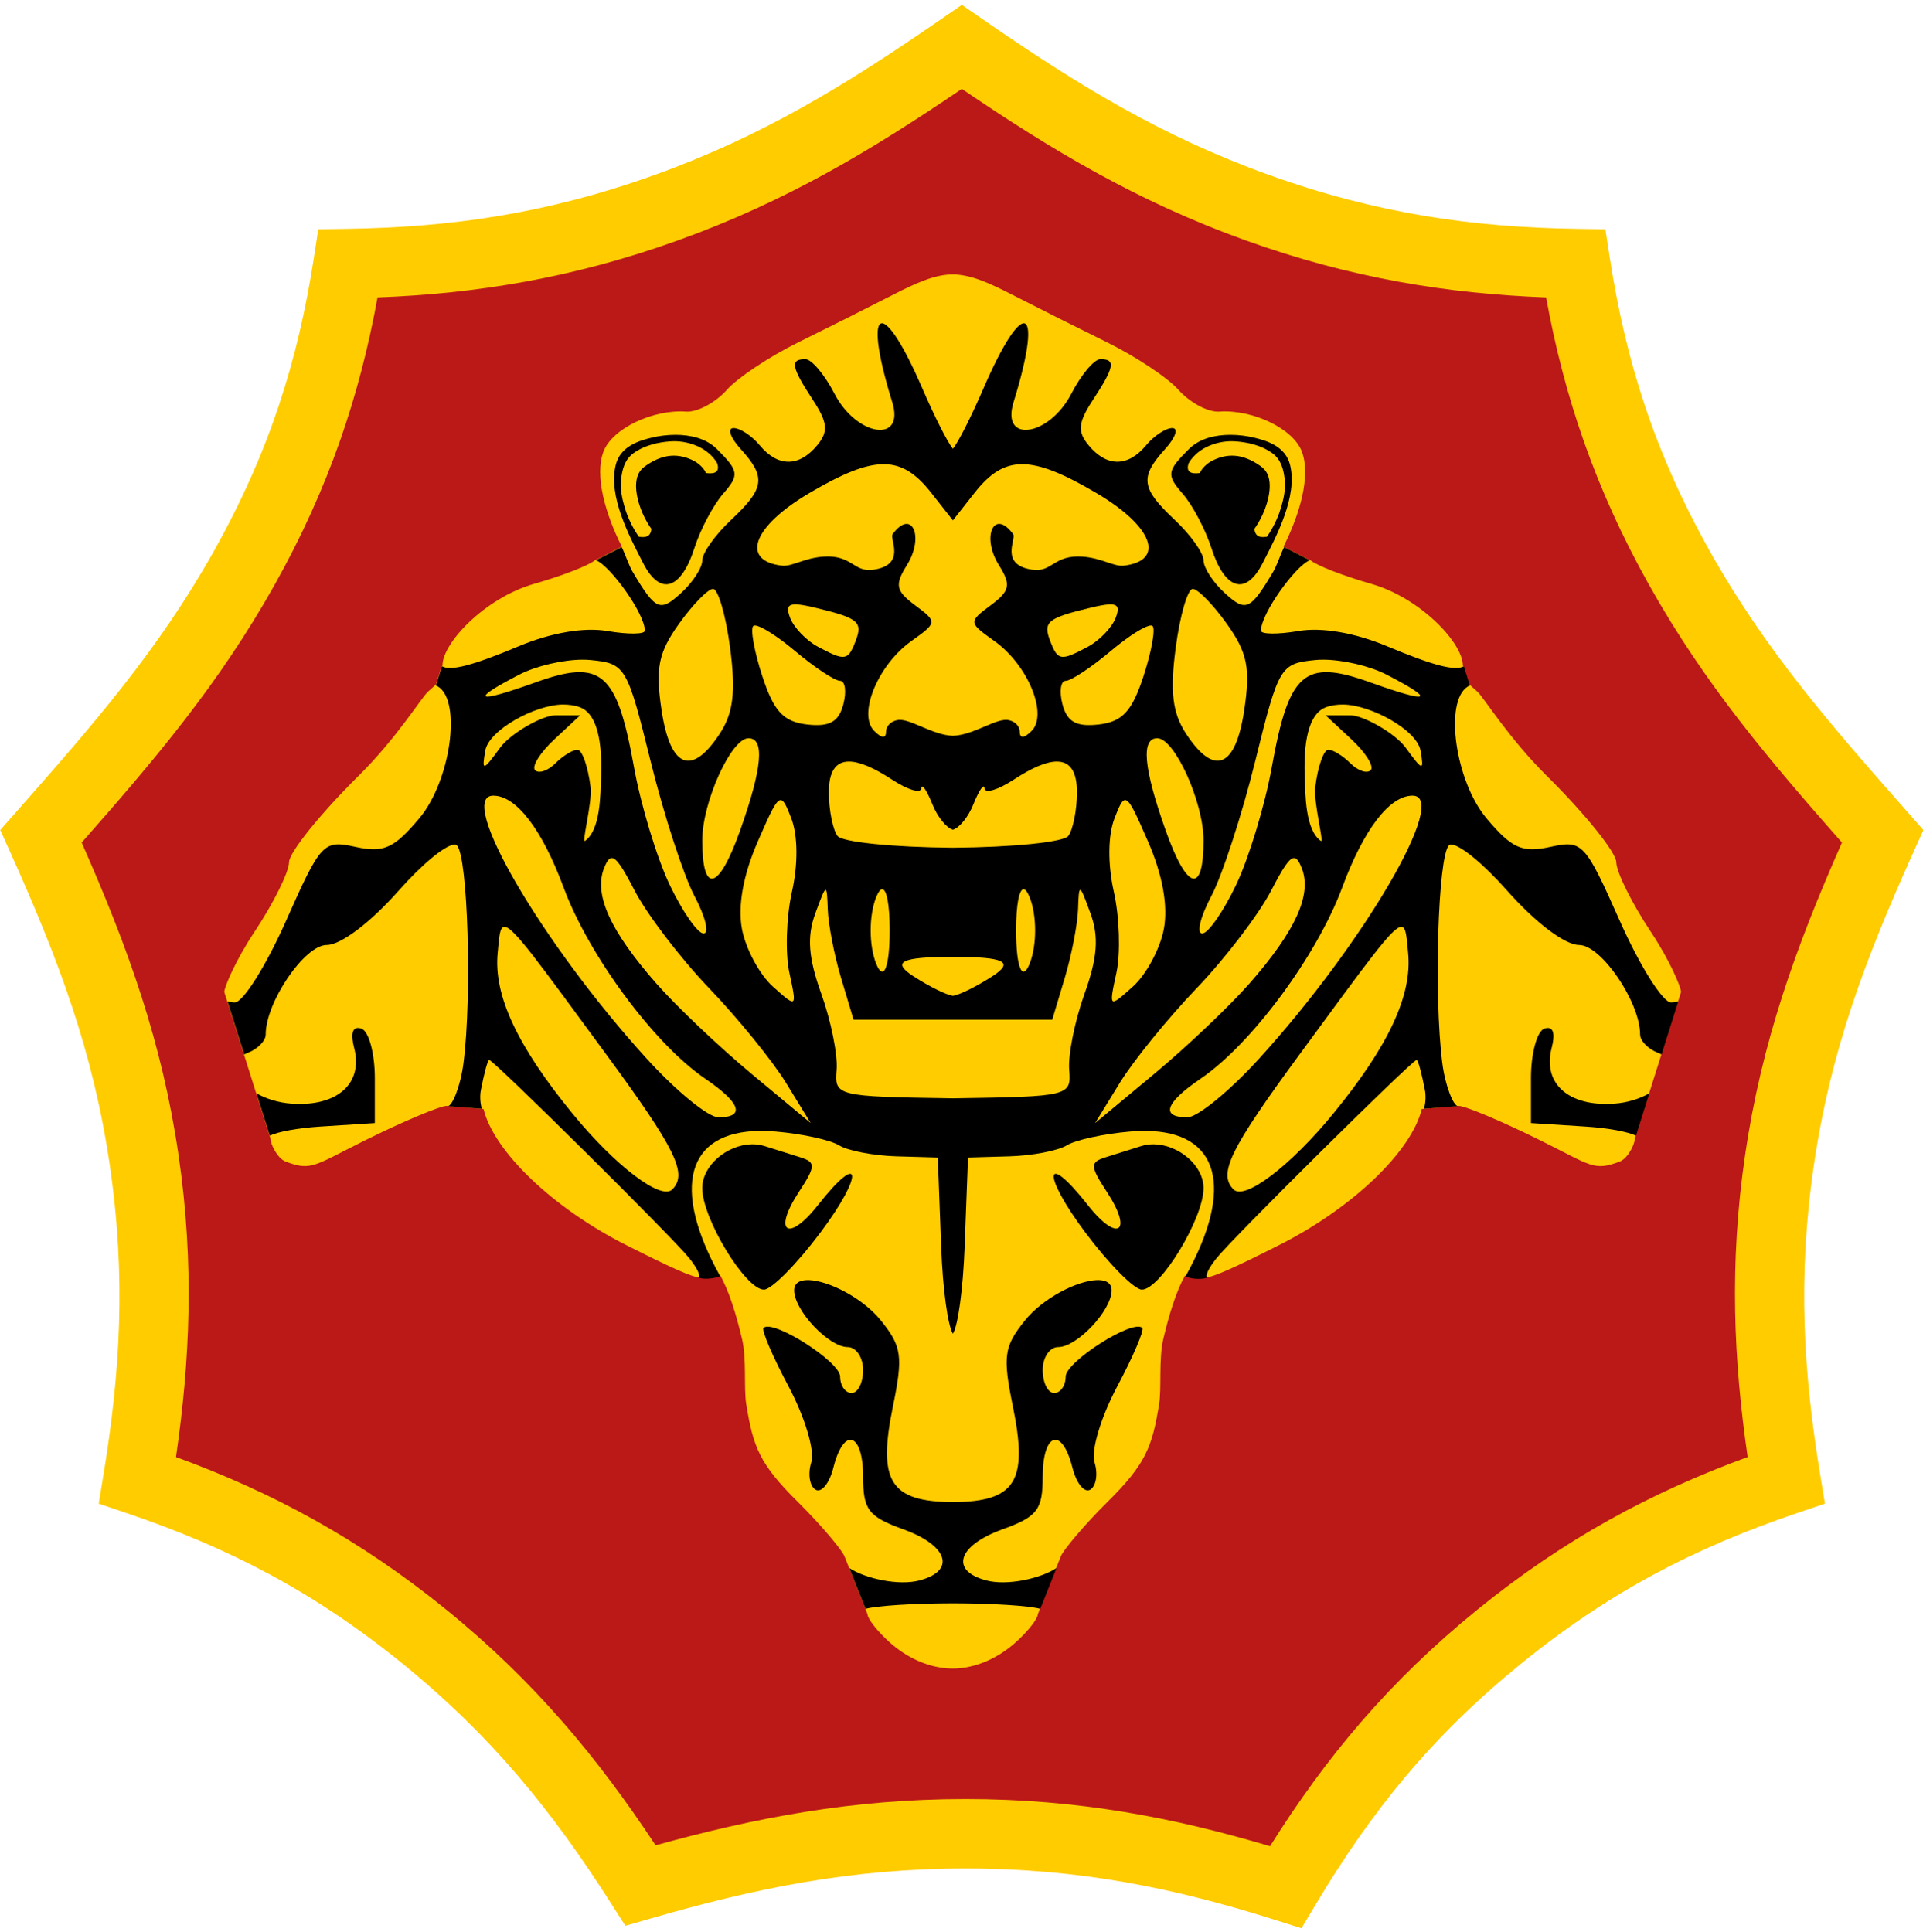
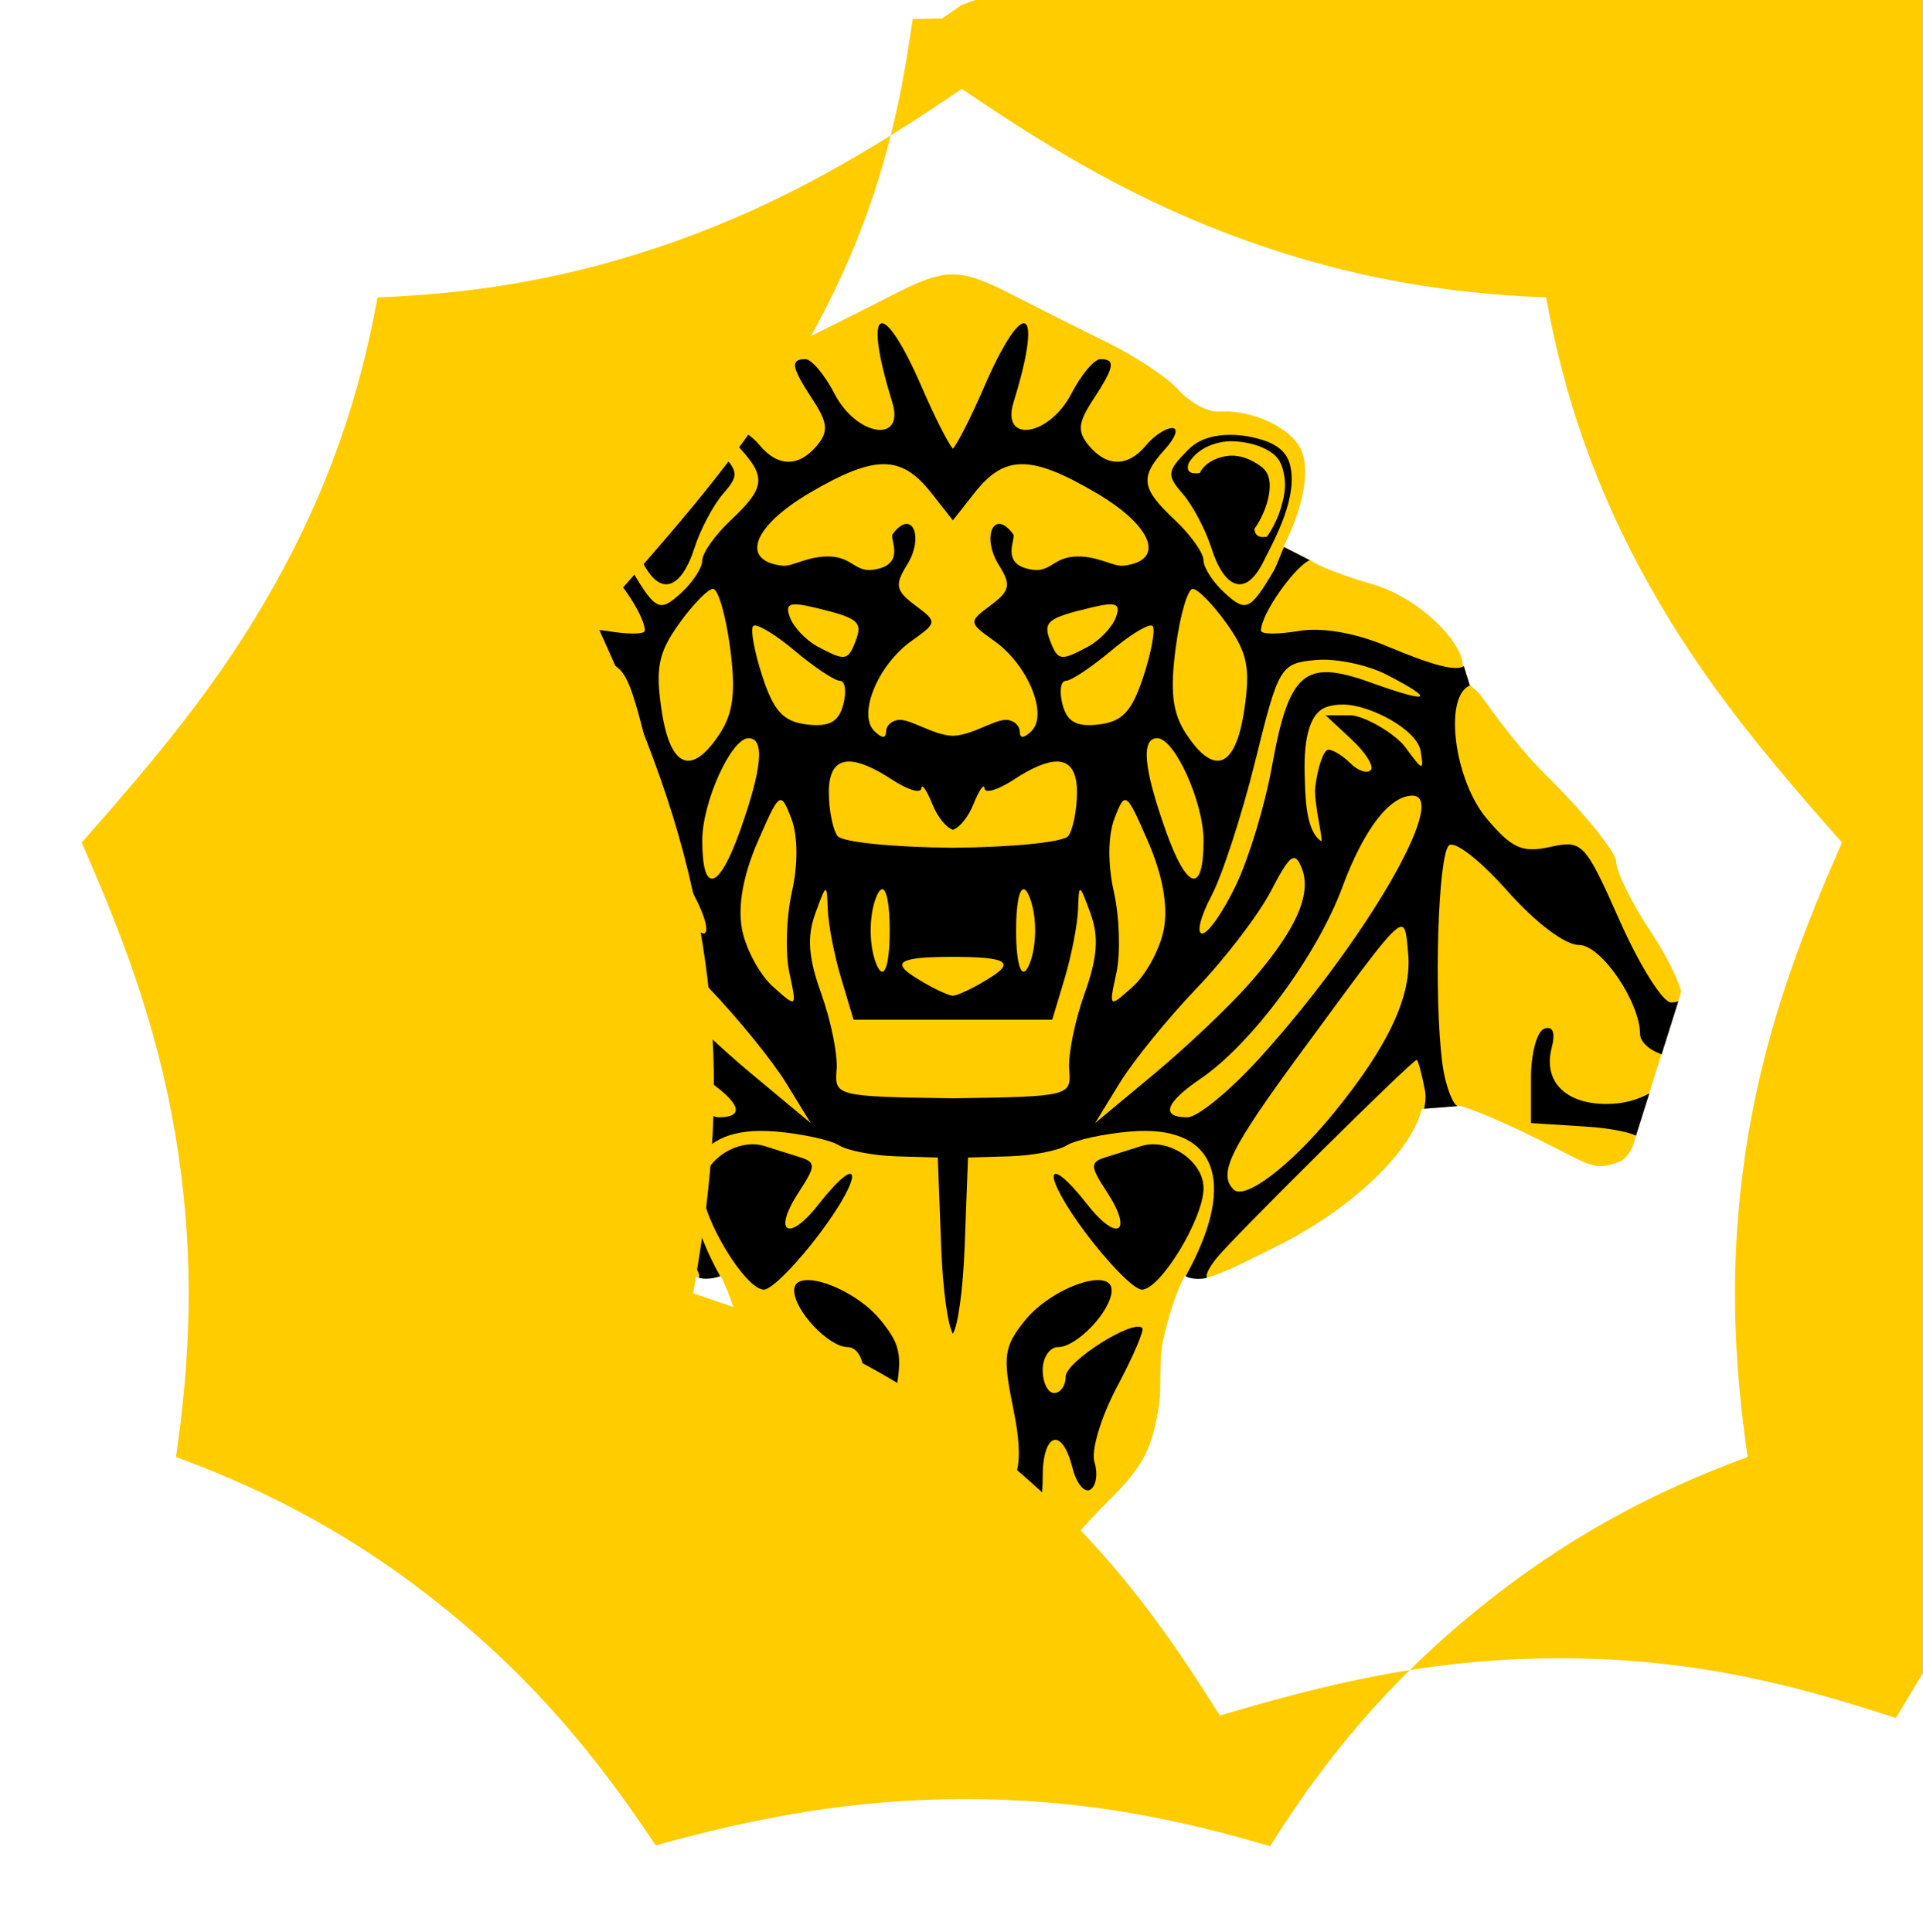
<svg xmlns="http://www.w3.org/2000/svg" xmlns:ns1="http://www.inkscape.org/namespaces/inkscape" xmlns:ns2="http://sodipodi.sourceforge.net/DTD/sodipodi-0.dtd" width="197.556mm" height="198.543mm" viewBox="0 0 700 703.5" id="svg2" version="1.1" ns1:version="0.91 r13725" ns2:docname="Emblem of the South African Army.svg">
  <defs id="defs4" />
  <ns2:namedview id="base" pagecolor="#ffffff" bordercolor="#666666" borderopacity="1.0" ns1:pageopacity="0.0" ns1:pageshadow="2" ns1:zoom="0.64676616" ns1:cx="350" ns1:cy="351.75" ns1:document-units="px" ns1:current-layer="layer1" showgrid="false" fit-margin-top="0" fit-margin-left="0" fit-margin-right="0" fit-margin-bottom="0" showguides="true" ns1:window-width="1366" ns1:window-height="657" ns1:window-x="0" ns1:window-y="0" ns1:window-maximized="1" />
  <g ns1:label="Layer 1" ns1:groupmode="layer" id="layer1" transform="translate(-114.286,-32.219)" style="display:inline">
    <g id="g5259" />
    <g id="g5480" transform="matrix(0.766,0.643,-0.643,0.766,548.036,-659.847)" />
    <g transform="matrix(-0.94,-0.341,0.341,-0.94,2143.48,1240.725)" id="g5692" style="display:inline;stroke:#00ff00" />
    <g id="g5733" transform="matrix(1.012,0,0,1.012,-752.117,-36.913)">
-       <path ns2:nodetypes="scscscscscscscscscs" ns1:connector-curvature="0" id="path5527" d="m 1095.814,142.999 c -40.209,14.453 -76.443,19.522 -114.423,20.1 -5.854,37.834 -16.612,72.45 -37.358,109.475 -20.746,37.025 -44.717,64.389 -73.075,96.525 18.297,40.592 30.914,74.587 37.056,116.485 6.142,41.898 3.806,78.04 -2.29,115.19 37.625,12.74 70.09,29.452 103.149,56.322 33.059,26.87 55.935,55.138 77.752,89.386 38.199,-11.036 74.005,-18.512 116.785,-18.512 42.779,-10e-6 78.585,7.477 115.228,19.098 20.815,-34.834 43.691,-63.102 76.75,-89.972 33.059,-26.87 65.524,-43.582 103.15,-56.322 -6.096,-37.15 -8.432,-73.292 -2.29,-115.19 6.142,-41.898 18.759,-75.893 37.056,-116.485 -28.357,-32.136 -52.328,-59.5 -73.075,-96.525 -20.746,-37.025 -31.504,-71.641 -37.358,-109.475 -37.979,-0.578 -74.213,-5.647 -114.422,-20.1 -40.209,-14.453 -71.285,-33.577 -106.317,-57.769 -35.032,24.192 -66.108,43.316 -106.318,57.769 z" style="fill:#bb1818;fill-opacity:1;fill-rule:evenodd;stroke:none;stroke-width:21.333;stroke-linecap:butt;stroke-linejoin:miter;stroke-miterlimit:4;stroke-dasharray:none;stroke-opacity:1" />
      <path style="opacity:1;fill:#ffcc00;fill-opacity:1;stroke:none;stroke-width:1;stroke-miterlimit:4;stroke-dasharray:none;stroke-opacity:1" d="M 346.748 99.902 C 340.284 99.902 333.428 102.996 325.023 107.314 C 316.456 111.716 300.919 119.517 290.494 124.65 C 280.069 129.784 268.393 137.555 264.547 141.916 C 260.701 146.277 254.007 150.145 249.691 149.844 C 237.597 148.999 222.8 156.001 219.625 164.41 C 216.298 173.222 220.363 187.234 226.303 198.998 L 223.344 200.529 L 217.1 203.717 C 216.861 203.749 216.645 203.824 216.471 203.977 C 214.326 205.846 204.41 209.7 194.432 212.539 C 176.563 217.623 161.025 234.011 161.025 242.252 L 160.939 242.51 C 160.884 242.479 160.818 242.457 160.766 242.424 L 158.676 249.168 L 155.707 251.842 C 153.4 253.92 144.337 268.739 130.438 282.49 C 116.538 296.242 105.158 310.393 105.146 313.939 C 105.136 317.486 99.457 328.916 92.527 339.338 C 85.597 349.76 81.58 359.433 81.568 361.17 L 98.396 414.574 C 98.396 416.48 100.836 421.763 103.975 422.943 C 113.306 426.453 114.115 424.476 132.855 415.166 C 146.584 408.346 159.943 402.708 162.543 402.635 L 175.957 403.775 C 179.614 418.967 200.79 439.65 227.994 453.379 C 243.805 461.358 251.929 465.096 254.629 465.086 C 258.089 465.939 262.053 464.451 262.053 464.451 C 262.047 464.441 262.043 464.432 262.037 464.422 L 262.17 464.43 C 265.425 470.259 268.04 478.881 270.08 487.58 C 271.789 494.867 270.653 505.463 271.598 511.266 C 274.124 526.785 276.36 532.997 290.539 546.998 C 298.494 554.853 306.415 564.258 307.342 566.59 L 315.766 587.775 C 315.766 589.38 319.322 593.91 323.668 597.842 C 330.06 603.625 338.344 607.514 346.748 607.514 C 355.153 607.514 363.436 603.625 369.828 597.842 C 374.174 593.91 377.73 589.38 377.73 587.775 L 386.154 566.59 C 387.081 564.258 395.002 554.853 402.957 546.998 C 417.136 532.997 419.374 526.785 421.9 511.266 C 422.845 505.463 421.709 494.867 423.418 487.58 C 425.458 478.881 428.071 470.259 431.326 464.43 L 431.463 464.422 C 431.457 464.432 431.453 464.441 431.447 464.451 C 433.185 465.474 436.818 465.636 438.885 465.088 C 441.604 465.08 449.728 461.339 465.502 453.379 C 492.706 439.65 513.883 418.967 517.539 403.775 L 530.955 402.635 C 533.555 402.708 546.912 408.346 560.641 415.166 C 579.381 424.476 580.19 426.453 589.521 422.943 C 592.66 421.763 595.102 416.48 595.102 414.574 L 611.93 361.17 C 611.918 359.433 607.899 349.76 600.969 339.338 C 594.039 328.916 588.361 317.486 588.35 313.939 C 588.338 310.393 576.96 296.242 563.061 282.49 C 549.161 268.739 540.096 253.92 537.789 251.842 L 534.824 249.17 L 532.736 242.424 C 532.682 242.458 532.614 242.481 532.557 242.512 L 532.471 242.252 C 532.471 234.011 516.935 217.623 499.066 212.539 C 489.088 209.7 479.172 205.846 477.027 203.977 C 476.854 203.825 476.639 203.75 476.402 203.717 L 469.877 200.387 L 467.193 198.998 C 473.133 187.234 477.2 173.222 473.873 164.41 C 470.698 156.001 455.899 148.999 443.805 149.844 C 439.489 150.145 432.796 146.277 428.949 141.916 C 425.103 137.555 413.429 129.784 403.004 124.65 C 392.579 119.517 377.04 111.716 368.473 107.314 C 360.069 102.996 353.212 99.902 346.748 99.902 z " transform="matrix(0.988,0,0,0.988,856.213,68.337)" id="path5313" />
      <path style="opacity:1;fill:#000000;fill-opacity:1;stroke:none;stroke-width:1;stroke-miterlimit:4;stroke-dasharray:none;stroke-opacity:1" d="m 1115.185,527.438 c -17.748,-31.898 -12.04,-52.108 14.37,-52.295 1.764,-0.012 3.62,0.064 5.567,0.227 9.392,0.787 19.646,3.019 22.788,4.96 3.142,1.942 12.425,3.725 20.628,3.961 l 14.917,0.431 1.208,32.028 c 0.583,15.461 2.384,28.417 4.224,31.363 1.839,-2.946 3.641,-15.902 4.223,-31.363 l 1.208,-32.028 14.917,-0.431 c 8.204,-0.237 17.486,-2.02 20.628,-3.961 3.142,-1.942 13.396,-4.173 22.788,-4.96 1.948,-0.163 3.804,-0.239 5.567,-0.227 26.41,0.186 32.118,20.397 14.37,52.295 1.848,1.088 5.89,1.201 7.809,0.502 -0.871,-0.616 0.428,-3.358 3.297,-6.973 5.825,-7.34 70.436,-71.369 72.017,-71.369 0.484,0 1.814,4.877 2.954,10.842 0.395,2.067 0.275,4.336 -0.281,6.74 l 12.181,-0.937 c -1.6,-0.056 -4.576,-7.089 -5.658,-15.612 -3.069,-24.164 -1.54,-74.353 2.38,-78.175 0.243,-0.237 0.601,-0.33 1.063,-0.291 3.232,0.272 11.472,7.03 19.823,16.477 10.233,11.576 20.881,19.629 25.954,19.629 7.954,0 21.945,20.534 21.945,32.209 0,2.254 2.869,5.2 6.377,6.546 0.499,0.192 0.939,0.404 1.352,0.628 l 6.028,-19.13 c -0.781,0.254 -1.669,0.411 -2.628,0.411 -2.971,0 -11.261,-13.184 -18.42,-29.296 -12.563,-28.275 -13.437,-29.203 -25.05,-26.652 -10.071,2.212 -13.803,0.536 -22.905,-10.282 -11.238,-13.355 -15.326,-42.109 -6.742,-47.415 0.258,-0.159 0.509,-0.275 0.753,-0.365 l -2.153,-6.955 c -3.043,1.902 -11.332,-0.349 -27.527,-7.138 -11.735,-4.919 -23.552,-6.953 -32.027,-5.51 -7.387,1.258 -13.432,1.196 -13.432,-0.138 0,-6.094 12.297,-23.192 17.549,-25.356 l -9.219,-4.707 c -1.263,2.46 -2.576,6.578 -3.881,8.781 -8.393,14.172 -9.969,14.549 -17.361,7.859 -4.264,-3.859 -7.749,-9.192 -7.749,-11.853 0,-2.661 -4.65,-9.205 -10.332,-14.543 -12.15,-11.414 -12.69,-15.341 -3.495,-25.502 3.762,-4.157 4.921,-7.557 2.574,-7.557 -2.347,0 -6.581,2.79 -9.411,6.199 -6.545,7.887 -14.112,7.894 -20.647,0.021 -4.13,-4.976 -3.826,-8.164 1.561,-16.384 7.731,-11.8 8.248,-14.632 2.663,-14.632 -2.215,0 -6.913,5.579 -10.439,12.398 -7.996,15.463 -25.45,18.064 -20.812,3.101 5.78,-18.649 6.474,-28.376 3.689,-28.396 -2.458,-0.018 -7.625,7.521 -14.394,23.159 -4.607,10.641 -9.162,19.599 -11.106,21.997 -1.944,-2.398 -6.499,-11.356 -11.106,-21.997 -6.77,-15.638 -11.937,-23.177 -14.394,-23.159 -2.785,0.02 -2.091,9.748 3.689,28.396 4.638,14.963 -12.816,12.363 -20.812,-3.101 -3.526,-6.819 -8.225,-12.398 -10.439,-12.398 -5.585,0 -5.069,2.832 2.663,14.632 5.386,8.221 5.69,11.408 1.561,16.384 -6.535,7.874 -14.102,7.866 -20.647,-0.021 -2.83,-3.409 -7.064,-6.199 -9.411,-6.199 -2.347,0 -1.187,3.401 2.574,7.557 9.195,10.161 8.655,14.088 -3.495,25.502 -5.682,5.338 -10.332,11.882 -10.332,14.543 0,2.661 -3.485,7.994 -7.749,11.853 -7.392,6.69 -8.968,6.313 -17.361,-7.859 -1.305,-2.204 -2.618,-6.322 -3.881,-8.781 l -9.221,4.707 c 5.251,2.164 17.551,19.262 17.551,25.356 0,1.334 -6.045,1.397 -13.432,0.138 -8.475,-1.443 -20.293,0.59 -32.028,5.51 -16.195,6.789 -24.485,9.04 -27.527,7.138 l -2.153,6.955 c 0.245,0.09 0.495,0.206 0.753,0.365 8.584,5.305 4.495,34.06 -6.742,47.415 -9.103,10.818 -12.834,12.494 -22.905,10.282 -11.613,-2.551 -12.487,-1.623 -25.05,26.652 -7.159,16.113 -15.448,29.296 -18.42,29.296 -0.959,0 -1.847,-0.157 -2.628,-0.411 l 6.028,19.13 c 0.413,-0.223 0.853,-0.436 1.352,-0.628 3.507,-1.346 6.377,-4.291 6.377,-6.546 0,-11.675 13.991,-32.209 21.945,-32.209 5.074,0 15.721,-8.054 25.954,-19.629 8.351,-9.447 16.592,-16.205 19.823,-16.477 0.462,-0.039 0.82,0.054 1.063,0.291 3.92,3.822 5.449,54.011 2.38,78.175 -1.082,8.523 -4.058,15.556 -5.658,15.612 l 12.181,0.937 c -0.555,-2.404 -0.676,-4.672 -0.281,-6.74 1.14,-5.965 2.47,-10.842 2.954,-10.842 1.581,0 66.192,64.029 72.017,71.369 2.869,3.615 4.168,6.357 3.297,6.973 3.519,1.115 7.809,-0.502 7.809,-0.502 z m -15.984,-302.696 c -3.056,-0.011 -5.871,0.39 -7.915,0.844 -5.535,1.229 -12.087,3.366 -13.699,10.082 -2.702,11.257 4.808,25.345 9.915,35.293 6.091,11.866 13.587,9.503 18.411,-5.524 2.143,-6.677 6.792,-15.46 10.33,-19.518 5.87,-6.733 5.675,-8.135 -2.229,-16.04 -3.96,-3.96 -9.72,-5.12 -14.813,-5.138 z m 199.369,0 c -5.093,0.018 -10.853,1.178 -14.813,5.138 -7.904,7.904 -8.099,9.307 -2.229,16.04 3.538,4.058 8.186,12.841 10.33,19.518 4.824,15.027 12.32,17.39 18.411,5.524 5.107,-9.948 12.617,-24.036 9.915,-35.293 -1.612,-6.716 -8.164,-8.853 -13.699,-10.082 -2.043,-0.454 -4.859,-0.855 -7.914,-0.844 z m -200.158,2.304 c 3.185,-0.033 6.065,0.678 8.449,1.717 5.45,2.376 7.285,6.321 7.285,6.321 0.827,2.697 -0.431,3.903 -4.081,3.402 0,0 -1.133,-3.022 -5.328,-4.851 -4.195,-1.829 -9.632,-2.606 -16.609,2.428 -2.015,1.453 -2.843,3.242 -3.121,5.574 -0.278,2.332 0.16,5.141 0.958,7.807 1.596,5.333 4.471,9.108 4.471,9.108 -0.187,1.995 -1.125,3.39 -4.49,2.843 0,0 -3.217,-4.226 -5.072,-10.427 -0.927,-3.1 -1.755,-6.742 -1.346,-10.165 0.409,-3.423 1.205,-7.101 4.473,-9.459 4.177,-3.013 9.292,-3.945 13.028,-4.236 0.467,-0.036 0.928,-0.057 1.383,-0.062 z m 200.947,0 c 0.455,0.005 0.916,0.026 1.383,0.062 3.736,0.291 8.851,1.223 13.028,4.236 3.268,2.358 4.065,6.036 4.473,9.459 0.409,3.423 -0.418,7.064 -1.346,10.165 -1.855,6.201 -5.072,10.427 -5.072,10.427 -3.365,0.547 -4.303,-0.848 -4.49,-2.843 0,0 2.876,-3.774 4.471,-9.108 0.798,-2.667 1.236,-5.476 0.958,-7.807 -0.278,-2.332 -1.107,-4.12 -3.121,-5.574 -6.978,-5.034 -12.414,-4.256 -16.609,-2.428 -4.195,1.829 -5.328,4.851 -5.328,4.851 -3.65,0.501 -4.908,-0.705 -4.081,-3.402 0,0 1.835,-3.945 7.285,-6.321 2.385,-1.039 5.264,-1.751 8.449,-1.717 z m -125.365,8.257 c 6.636,0.006 11.704,3.436 17.092,10.286 l 7.799,9.917 7.799,-9.917 c 5.389,-6.851 10.456,-10.28 17.092,-10.286 6.636,-0.006 14.841,3.41 26.502,10.243 20.786,12.181 25.048,24.526 10.028,26.264 -3.394,0.393 -7.912,-2.715 -14.613,-3.245 -10.462,-0.827 -11.05,5.662 -18.04,4.715 -12.214,-1.655 -5.875,-11.144 -7.08,-12.792 -6.873,-9.4 -11.581,0.811 -5.134,11.135 4.438,7.106 4.004,9.227 -2.958,14.427 -8.058,6.019 -8.041,6.187 1.396,12.92 11.971,8.541 19.301,26.301 13.323,32.279 -2.772,2.772 -4.283,2.822 -4.283,0.142 0,-0.996 -0.773,-3.348 -4.042,-4.027 -4.269,-0.887 -12.507,5.403 -19.988,5.646 -7.482,-0.242 -15.72,-6.533 -19.989,-5.646 -3.269,0.679 -4.042,3.031 -4.042,4.027 0,2.68 -1.512,2.629 -4.283,-0.142 -5.978,-5.978 1.352,-23.738 13.323,-32.279 9.437,-6.733 9.453,-6.901 1.395,-12.92 -6.962,-5.2 -7.396,-7.322 -2.958,-14.427 6.447,-10.324 1.739,-20.535 -5.134,-11.135 -1.205,1.648 5.134,11.137 -7.08,12.792 -6.99,0.947 -7.578,-5.542 -18.04,-4.715 -6.702,0.53 -11.219,3.638 -14.613,3.245 -15.02,-1.738 -10.757,-14.083 10.028,-26.264 11.66,-6.833 19.866,-10.249 26.501,-10.243 z m -61.378,44.857 c 1.825,0 4.576,9.488 6.114,21.085 2.106,15.872 1.192,23.536 -3.695,30.995 -10.154,15.496 -17.821,12.395 -20.951,-8.472 -2.261,-15.075 -1.141,-20.645 6.228,-30.993 4.941,-6.939 10.478,-12.615 12.303,-12.615 z m 172.538,0 c 1.825,0 7.362,5.676 12.303,12.615 7.369,10.348 8.489,15.918 6.228,30.993 -3.129,20.867 -10.797,23.968 -20.951,8.472 -4.887,-7.459 -5.801,-15.123 -3.695,-30.995 1.538,-11.597 4.289,-21.085 6.114,-21.085 z m -142.471,5.582 c 1.509,0.067 3.623,0.459 6.453,1.135 15.74,3.76 17.408,5.118 14.764,12.01 -2.75,7.166 -3.776,7.322 -13.626,2.05 -4.129,-2.21 -8.607,-6.883 -9.95,-10.383 -1.351,-3.521 -0.96,-4.959 2.359,-4.812 z m 112.405,0 c 3.319,-0.147 3.711,1.291 2.36,4.812 -1.343,3.501 -5.821,8.174 -9.95,10.383 -9.851,5.272 -10.876,5.116 -13.626,-2.05 -2.645,-6.892 -0.976,-8.25 14.764,-12.01 2.83,-0.676 4.944,-1.069 6.453,-1.135 z m -127.363,7.59 c 2.108,0.115 8.008,3.824 14.211,9.044 7.089,5.965 14.432,10.846 16.318,10.846 1.886,0 2.43,3.818 1.21,8.486 -1.649,6.308 -4.999,8.164 -13.044,7.231 -8.485,-0.984 -11.959,-4.733 -16.079,-17.35 -2.89,-8.853 -4.364,-16.989 -3.274,-18.079 0.136,-0.136 0.357,-0.194 0.658,-0.178 z m 142.321,0 c 0.301,-0.016 0.522,0.041 0.658,0.178 1.09,1.09 -0.383,9.226 -3.274,18.079 -4.12,12.618 -7.593,16.366 -16.079,17.35 -8.045,0.933 -11.395,-0.923 -13.044,-7.231 -1.221,-4.668 -0.676,-8.486 1.21,-8.486 1.886,0 9.229,-4.881 16.318,-10.846 6.203,-5.219 12.103,-8.929 14.211,-9.044 z m -204.408,12.291 c 1.011,-0.004 1.974,0.036 2.865,0.124 12.621,1.242 13.194,2.207 21.642,36.402 4.773,19.32 11.886,41.171 15.806,48.558 3.92,7.387 5.386,13.43 3.257,13.43 -2.128,2e-5 -7.631,-7.903 -12.227,-17.563 -4.596,-9.66 -10.355,-28.669 -12.797,-42.242 -6.171,-34.306 -11.704,-39.071 -35.458,-30.529 -21.491,7.728 -23.935,6.566 -5.852,-2.785 6.093,-3.151 15.683,-5.363 22.763,-5.396 z m 266.496,0 c 7.08,0.033 16.67,2.245 22.763,5.396 18.083,9.351 15.639,10.513 -5.852,2.785 -23.755,-8.542 -29.287,-3.778 -35.458,30.529 -2.442,13.572 -8.201,32.582 -12.796,42.242 -4.596,9.66 -10.098,17.563 -12.227,17.563 -2.128,0 -0.662,-6.043 3.257,-13.43 3.92,-7.387 11.034,-29.239 15.806,-48.558 8.448,-34.195 9.021,-35.16 21.642,-36.402 0.891,-0.088 1.854,-0.128 2.865,-0.124 z m -273.686,16.149 c 2.303,-0.031 4.495,0.286 6.412,1.022 5.008,1.922 7.991,9.584 7.495,24.392 -0.236,7.062 -0.186,19.712 -5.83,23.663 -1.24,0.868 2.701,-13.953 2.025,-19.4 -0.917,-7.387 -3.037,-13.432 -4.711,-13.432 -1.674,0 -5.244,2.201 -7.933,4.89 -2.69,2.69 -5.975,3.806 -7.299,2.481 -1.325,-1.325 1.784,-6.315 6.909,-11.089 l 9.316,-8.68 -8.808,0 c -4.846,0 -16.284,6.549 -20.003,11.663 -6.161,8.472 -6.638,8.572 -5.361,1.119 1.277,-7.451 17.81,-16.492 27.788,-16.628 z m 280.876,0 c 9.978,0.136 26.51,9.176 27.787,16.628 1.278,7.453 0.8,7.353 -5.361,-1.119 -3.719,-5.114 -15.158,-11.663 -20.003,-11.663 l -8.808,0 9.316,8.68 c 5.125,4.774 8.234,9.765 6.909,11.089 -1.325,1.325 -4.61,0.208 -7.299,-2.481 -2.689,-2.69 -6.259,-4.89 -7.933,-4.89 -1.674,0 -3.794,6.045 -4.711,13.432 -0.676,5.448 3.265,20.268 2.025,19.4 -5.644,-3.951 -5.593,-16.601 -5.83,-23.663 -0.496,-14.808 2.487,-22.47 7.495,-24.392 1.917,-0.736 4.109,-1.053 6.412,-1.022 z m -213.954,12.111 c 5.92,0 4.932,10.805 -3.039,33.248 -7.669,21.592 -13.6,23.117 -13.6,3.497 0,-13.766 10.405,-36.744 16.638,-36.744 z m 147.031,0 c 6.233,0 16.638,22.978 16.638,36.744 0,19.62 -5.931,18.095 -13.6,-3.497 -7.971,-22.443 -8.958,-33.248 -3.039,-33.248 z m -111.018,8.395 c 3.74,-0.045 8.959,2.137 15.684,6.544 5.603,3.671 10.306,5.067 10.45,3.101 0.144,-1.966 1.943,0.608 3.998,5.722 1.85,4.602 4.995,8.436 7.37,9.159 2.375,-0.723 5.52,-4.558 7.37,-9.159 2.055,-5.114 3.854,-7.688 3.998,-5.722 0.144,1.966 4.847,0.57 10.449,-3.101 6.726,-4.407 11.945,-6.589 15.685,-6.544 4.808,0.058 7.167,3.799 7.126,11.234 -0.035,6.251 -1.429,13.235 -3.099,15.521 -1.626,2.227 -20.147,4.092 -41.529,4.246 -21.383,-0.155 -39.903,-2.02 -41.529,-4.246 -1.67,-2.287 -3.064,-9.271 -3.099,-15.521 -0.041,-7.435 2.318,-11.176 7.126,-11.234 z m -127.827,12.268 c 8.281,0 17.55,12.106 25.312,33.06 9.082,24.516 32.617,56.305 50.885,68.731 12.783,8.695 14.577,13.922 4.777,13.922 -3.631,0 -15.253,-9.518 -25.828,-21.153 -37.671,-41.445 -68.647,-94.559 -55.146,-94.559 z m 330.658,0 c 13.502,0 -17.474,53.114 -55.145,94.559 -10.575,11.635 -22.198,21.153 -25.828,21.153 -9.8,0 -8.006,-5.227 4.777,-13.922 18.268,-12.426 41.803,-44.214 50.885,-68.731 7.762,-20.954 17.031,-33.06 25.312,-33.06 z m -227.169,1.596 c 1.145,0.151 2.127,2.482 3.681,6.48 2.401,6.179 2.504,16.544 0.262,26.52 -2.024,9.007 -2.438,22.113 -0.921,29.119 2.753,12.709 2.738,12.721 -5.943,4.94 -4.785,-4.29 -9.784,-13.592 -11.112,-20.67 -1.561,-8.323 0.442,-19.438 5.677,-31.462 4.662,-10.709 6.683,-15.147 8.356,-14.927 z m 123.68,0 c 1.673,-0.22 3.695,4.218 8.356,14.927 5.234,12.024 7.238,23.139 5.677,31.462 -1.328,7.078 -6.327,16.38 -11.112,20.67 -8.681,7.781 -8.696,7.77 -5.943,-4.94 1.517,-7.006 1.103,-20.111 -0.921,-29.119 -2.241,-9.976 -2.139,-20.341 0.262,-26.52 1.554,-3.998 2.536,-6.329 3.681,-6.48 z m -184.539,20.843 c 1.717,-0.007 3.996,3.56 8.222,11.719 4.434,8.56 16.501,24.368 26.817,35.128 10.317,10.76 22.752,26.073 27.633,34.028 l 8.874,14.464 -21.227,-17.664 c -11.674,-9.715 -27.099,-24.355 -34.282,-32.535 -16.619,-18.928 -22.552,-32.004 -18.824,-41.488 0.927,-2.358 1.756,-3.648 2.787,-3.652 z m 245.399,0 c 1.03,0.004 1.86,1.294 2.787,3.652 3.728,9.484 -2.206,22.56 -18.824,41.488 -7.182,8.18 -22.608,22.821 -34.282,32.535 l -21.227,17.664 8.874,-14.464 c 4.881,-7.955 17.316,-23.268 27.633,-34.028 10.316,-10.76 22.384,-26.569 26.817,-35.128 4.226,-8.159 6.505,-11.726 8.222,-11.719 z m -148.181,11.222 c 1.624,-0.131 2.748,5.333 2.748,14.83 0,13.213 -2.179,18.616 -4.845,12.01 -2.666,-6.606 -2.666,-17.416 0,-24.022 0.75,-1.858 1.462,-2.767 2.097,-2.818 z m 50.963,0 c 0.635,0.051 1.348,0.96 2.097,2.818 2.666,6.606 2.666,17.416 0,24.022 -2.666,6.606 -4.845,1.203 -4.845,-12.01 0,-9.497 1.124,-14.961 2.748,-14.83 z m -71.253,0.268 c 0.491,0.115 0.606,2.468 0.753,6.917 0.179,5.419 2.341,16.577 4.804,24.796 l 4.478,14.943 35.737,0 35.737,0 4.478,-14.943 c 2.462,-8.219 4.624,-19.378 4.803,-24.796 0.147,-4.45 0.262,-6.802 0.753,-6.917 0.557,-0.131 1.598,2.611 3.722,8.426 3.074,8.416 2.515,15.913 -2.155,28.927 -3.468,9.662 -5.945,21.931 -5.508,27.265 0.784,9.554 0.193,9.707 -41.831,10.33 -42.024,-0.623 -42.615,-0.775 -41.831,-10.33 0.438,-5.334 -2.04,-17.603 -5.508,-27.265 -4.67,-13.014 -5.229,-20.511 -2.155,-28.927 2.124,-5.815 3.165,-8.557 3.722,-8.426 z m -115.357,13.269 c 3.255,0.386 11.649,12.119 35.886,45.125 25.633,34.908 29.951,43.682 24.286,49.347 -4.025,4.025 -20.549,-8.555 -35.877,-27.315 -19.913,-24.371 -28.391,-42.559 -26.914,-57.742 0.564,-5.795 0.667,-9.647 2.62,-9.415 z m 322.257,0 c 1.953,-0.232 2.056,3.62 2.62,9.415 1.477,15.183 -7.001,33.372 -26.914,57.742 -15.328,18.759 -31.852,31.34 -35.877,27.315 -5.665,-5.665 -1.347,-14.439 24.286,-49.347 24.236,-33.006 32.631,-44.739 35.886,-45.125 z m -161.128,10.786 c 18.667,0.025 22.223,1.792 14.13,7.023 -5.657,3.656 -11.797,6.679 -14.13,6.994 -2.333,-0.315 -8.473,-3.338 -14.13,-6.994 -8.093,-5.23 -4.537,-6.998 14.13,-7.023 z m -213.828,25.589 c -2.227,-0.134 -2.796,2.381 -1.554,7.13 3.346,12.796 -6.012,21.202 -22.375,20.1 -4.869,-0.328 -9.287,-1.765 -12.759,-3.722 l 4.799,15.234 c 2.943,-1.426 9.983,-2.754 18.155,-3.278 l 19.629,-1.259 0,-16.186 c 0,-8.902 -2.178,-16.911 -4.841,-17.798 -0.385,-0.128 -0.737,-0.202 -1.055,-0.221 z m 427.655,0 c -0.318,0.019 -0.67,0.092 -1.055,0.221 -2.663,0.887 -4.841,8.896 -4.841,17.798 l 0,16.186 19.629,1.259 c 8.173,0.524 15.213,1.852 18.155,3.278 l 4.8,-15.234 c -3.473,1.957 -7.89,3.394 -12.759,3.722 -16.363,1.102 -25.721,-7.304 -22.375,-20.1 1.242,-4.749 0.673,-7.264 -1.554,-7.13 z m -286.307,41.839 c -8.714,0.223 -17.675,7.555 -17.675,15.786 0,10.917 15.55,36.503 22.185,36.503 2.739,0 11.923,-9.297 20.408,-20.662 15.682,-21.005 14.757,-29.764 -1.024,-9.702 -10.682,13.58 -16.307,9.715 -6.856,-4.711 6.115,-9.332 6.178,-10.762 0.559,-12.526 -3.489,-1.096 -9.266,-2.914 -12.84,-4.042 -1.539,-0.486 -3.144,-0.687 -4.758,-0.646 z m 144.959,0 c -1.614,-0.041 -3.22,0.16 -4.758,0.646 -3.574,1.128 -9.351,2.946 -12.84,4.042 -5.619,1.764 -5.555,3.194 0.559,12.526 9.452,14.425 3.827,18.291 -6.856,4.711 -15.781,-20.062 -16.705,-11.303 -1.024,9.702 8.485,11.365 17.669,20.662 20.408,20.662 6.635,0 22.185,-25.586 22.185,-36.503 0,-8.231 -8.96,-15.562 -17.674,-15.786 z m -41.04,167.123 5.838,-14.683 c -5.912,3.874 -17.812,6.407 -25.201,4.475 -13.255,-3.466 -10.409,-12.559 5.757,-18.405 12.551,-4.538 14.462,-7.033 14.462,-18.864 0,-16.009 6.969,-18.18 10.695,-3.332 1.422,5.667 4.322,9.229 6.445,7.917 2.123,-1.312 2.796,-5.74 1.495,-9.838 -1.311,-4.13 2.311,-16.244 8.123,-27.174 5.768,-10.849 9.848,-20.367 9.066,-21.149 -3.297,-3.297 -27.558,12.124 -27.558,17.516 0,3.243 -1.86,5.898 -4.133,5.898 -2.273,0 -4.133,-3.72 -4.133,-8.265 0,-4.546 2.502,-8.265 5.559,-8.265 6.815,0 19.237,-13.178 19.237,-20.406 0,-2.685 -2.11,-3.796 -5.303,-3.691 -7.026,0.231 -19.3,6.35 -25.907,14.557 -7.514,9.333 -8.004,12.86 -4.302,30.933 5.518,26.934 1.013,34.214 -21.58,34.379 -22.593,-0.165 -27.098,-7.444 -21.58,-34.379 3.702,-18.073 3.212,-21.6 -4.302,-30.933 -6.607,-8.207 -18.881,-14.326 -25.907,-14.557 l 0,-10e-6 c -3.194,-0.105 -5.303,1.006 -5.303,3.691 0,7.228 12.422,20.406 19.237,20.406 3.057,0 5.559,3.72 5.559,8.265 0,4.546 -1.86,8.265 -4.133,8.265 -2.273,0 -4.133,-2.655 -4.133,-5.898 0,-5.392 -24.262,-20.812 -27.558,-17.516 -0.781,0.781 3.298,10.3 9.066,21.149 5.812,10.931 9.434,23.044 8.123,27.174 -1.301,4.099 -0.628,8.526 1.494,9.838 2.123,1.312 5.023,-2.25 6.445,-7.917 3.727,-14.848 10.695,-12.677 10.695,3.332 0,11.83 1.912,14.325 14.462,18.864 16.166,5.846 19.012,14.939 5.757,18.405 -7.388,1.932 -19.289,-0.602 -25.201,-4.475 l 5.838,14.683 c 4.19,-1.134 17.076,-1.96 31.439,-1.99 14.363,0.029 27.249,0.856 31.439,1.99 z" id="path5161" ns1:connector-curvature="0" ns2:nodetypes="ccsccccccccccccccsscccccssscccsssscccssscccssssscssssscccsccsssccssssscccssscccssssccssssccsccsscccccsscscccsscsccccsccccssccccscccccsccccssssccccccccccsssscscssssccssssccsssscsscsssssscsscsccccccccscccsssscccccscssccccccsscssccsscsscsccccscccsscccsccccsssccccscssscsssssssssccccccsccccccsssssssssssssscscsssssssscscscsscccsccccscccsscccsccccccscccscccccccsssccsscsssscsssscsscccscccsccccsccccsccccsccccsscssssccccsssssscccsssssccssssssssccssccsssssccccsssscccc" />
-       <path ns1:connector-curvature="0" id="path5527-3" d="m 1202.096,70.066 -7.102,4.904 c -34.723,23.978 -64.608,42.334 -103.443,56.293 -38.836,13.959 -73.397,18.802 -110.385,19.365 l -10.549,0.16 -1.613,10.426 c -5.677,36.686 -15.887,69.543 -35.91,105.277 -20.023,35.734 -43.203,62.248 -71.543,94.365 l -5.338,6.051 3.314,7.355 c 18.107,40.171 30.158,72.734 36.084,113.162 5.926,40.428 3.713,74.978 -2.256,111.354 l -1.717,10.463 10.043,3.4 c 36.549,12.375 67.354,28.238 99.273,54.182 31.919,25.944 53.729,52.864 75.094,86.402 l 5.025,7.889 8.986,-2.596 c 37.645,-10.876 71.993,-18.021 113.317,-18.021 41.323,-1e-5 75.571,7.135 111.449,18.514 l 9.432,2.992 5.076,-8.496 c 20.274,-33.929 41.985,-60.74 73.904,-86.684 31.92,-25.944 62.725,-41.806 99.273,-54.182 l 10.043,-3.4 -1.717,-10.463 c -5.969,-36.375 -8.184,-70.926 -2.258,-111.354 5.926,-40.428 17.979,-72.992 36.086,-113.162 l 3.314,-7.355 -5.338,-6.051 c -28.34,-32.117 -51.52,-58.631 -71.543,-94.365 -20.023,-35.734 -30.233,-68.591 -35.91,-105.277 l -1.613,-10.426 -10.549,-0.16 c -36.988,-0.563 -71.549,-5.406 -110.385,-19.365 -38.836,-13.959 -68.721,-32.315 -103.443,-56.293 l -7.104,-4.904 z m 0,30.221 c 32.603,22.173 63.331,40.571 102.088,54.502 37.88,13.616 72.718,19.175 108.08,20.514 6.384,35.146 17.453,68.483 37.023,103.41 20.111,35.892 43.241,63.007 69.392,92.713 -16.715,37.863 -28.873,71.698 -34.836,112.373 -5.779,39.425 -4.086,74.172 0.91,108.66 -34.727,12.721 -65.996,29.534 -97.285,54.965 -31.527,25.625 -54.388,52.951 -74.504,85.055 -34.317,-10.228 -69.053,-16.98 -109.59,-16.98 -40.861,0 -75.795,6.816 -111.428,16.656 -20.866,-31.589 -43.612,-59.035 -75.227,-84.73 -31.289,-25.431 -62.559,-42.243 -97.285,-54.965 4.997,-34.488 6.689,-69.235 0.91,-108.66 -5.963,-40.675 -18.121,-74.51 -34.836,-112.373 26.152,-29.706 49.279,-56.821 69.391,-92.713 19.57,-34.927 30.642,-68.264 37.025,-103.41 35.362,-1.339 70.2,-6.898 108.08,-20.514 38.757,-13.931 69.486,-32.329 102.09,-54.502 z" style="color:#000000;font-style:normal;font-variant:normal;font-weight:normal;font-stretch:normal;font-size:medium;line-height:normal;font-family:sans-serif;text-indent:0;text-align:start;text-decoration:none;text-decoration-line:none;text-decoration-style:solid;text-decoration-color:#000000;letter-spacing:normal;word-spacing:normal;text-transform:none;direction:ltr;block-progression:tb;writing-mode:lr-tb;baseline-shift:baseline;text-anchor:start;white-space:normal;clip-rule:nonzero;display:inline;overflow:visible;visibility:visible;opacity:1;isolation:auto;mix-blend-mode:normal;color-interpolation:sRGB;color-interpolation-filters:linearRGB;solid-color:#000000;solid-opacity:1;fill:#ffcc00;fill-opacity:1;fill-rule:evenodd;stroke:none;stroke-width:25;stroke-linecap:butt;stroke-linejoin:miter;stroke-miterlimit:4;stroke-dasharray:none;stroke-dashoffset:0;stroke-opacity:1;color-rendering:auto;image-rendering:auto;shape-rendering:auto;text-rendering:auto;enable-background:accumulate" />
+       <path ns1:connector-curvature="0" id="path5527-3" d="m 1202.096,70.066 -7.102,4.904 l -10.549,0.16 -1.613,10.426 c -5.677,36.686 -15.887,69.543 -35.91,105.277 -20.023,35.734 -43.203,62.248 -71.543,94.365 l -5.338,6.051 3.314,7.355 c 18.107,40.171 30.158,72.734 36.084,113.162 5.926,40.428 3.713,74.978 -2.256,111.354 l -1.717,10.463 10.043,3.4 c 36.549,12.375 67.354,28.238 99.273,54.182 31.919,25.944 53.729,52.864 75.094,86.402 l 5.025,7.889 8.986,-2.596 c 37.645,-10.876 71.993,-18.021 113.317,-18.021 41.323,-1e-5 75.571,7.135 111.449,18.514 l 9.432,2.992 5.076,-8.496 c 20.274,-33.929 41.985,-60.74 73.904,-86.684 31.92,-25.944 62.725,-41.806 99.273,-54.182 l 10.043,-3.4 -1.717,-10.463 c -5.969,-36.375 -8.184,-70.926 -2.258,-111.354 5.926,-40.428 17.979,-72.992 36.086,-113.162 l 3.314,-7.355 -5.338,-6.051 c -28.34,-32.117 -51.52,-58.631 -71.543,-94.365 -20.023,-35.734 -30.233,-68.591 -35.91,-105.277 l -1.613,-10.426 -10.549,-0.16 c -36.988,-0.563 -71.549,-5.406 -110.385,-19.365 -38.836,-13.959 -68.721,-32.315 -103.443,-56.293 l -7.104,-4.904 z m 0,30.221 c 32.603,22.173 63.331,40.571 102.088,54.502 37.88,13.616 72.718,19.175 108.08,20.514 6.384,35.146 17.453,68.483 37.023,103.41 20.111,35.892 43.241,63.007 69.392,92.713 -16.715,37.863 -28.873,71.698 -34.836,112.373 -5.779,39.425 -4.086,74.172 0.91,108.66 -34.727,12.721 -65.996,29.534 -97.285,54.965 -31.527,25.625 -54.388,52.951 -74.504,85.055 -34.317,-10.228 -69.053,-16.98 -109.59,-16.98 -40.861,0 -75.795,6.816 -111.428,16.656 -20.866,-31.589 -43.612,-59.035 -75.227,-84.73 -31.289,-25.431 -62.559,-42.243 -97.285,-54.965 4.997,-34.488 6.689,-69.235 0.91,-108.66 -5.963,-40.675 -18.121,-74.51 -34.836,-112.373 26.152,-29.706 49.279,-56.821 69.391,-92.713 19.57,-34.927 30.642,-68.264 37.025,-103.41 35.362,-1.339 70.2,-6.898 108.08,-20.514 38.757,-13.931 69.486,-32.329 102.09,-54.502 z" style="color:#000000;font-style:normal;font-variant:normal;font-weight:normal;font-stretch:normal;font-size:medium;line-height:normal;font-family:sans-serif;text-indent:0;text-align:start;text-decoration:none;text-decoration-line:none;text-decoration-style:solid;text-decoration-color:#000000;letter-spacing:normal;word-spacing:normal;text-transform:none;direction:ltr;block-progression:tb;writing-mode:lr-tb;baseline-shift:baseline;text-anchor:start;white-space:normal;clip-rule:nonzero;display:inline;overflow:visible;visibility:visible;opacity:1;isolation:auto;mix-blend-mode:normal;color-interpolation:sRGB;color-interpolation-filters:linearRGB;solid-color:#000000;solid-opacity:1;fill:#ffcc00;fill-opacity:1;fill-rule:evenodd;stroke:none;stroke-width:25;stroke-linecap:butt;stroke-linejoin:miter;stroke-miterlimit:4;stroke-dasharray:none;stroke-dashoffset:0;stroke-opacity:1;color-rendering:auto;image-rendering:auto;shape-rendering:auto;text-rendering:auto;enable-background:accumulate" />
    </g>
  </g>
  <g ns1:groupmode="layer" id="layer2" ns1:label="Layer" />
</svg>